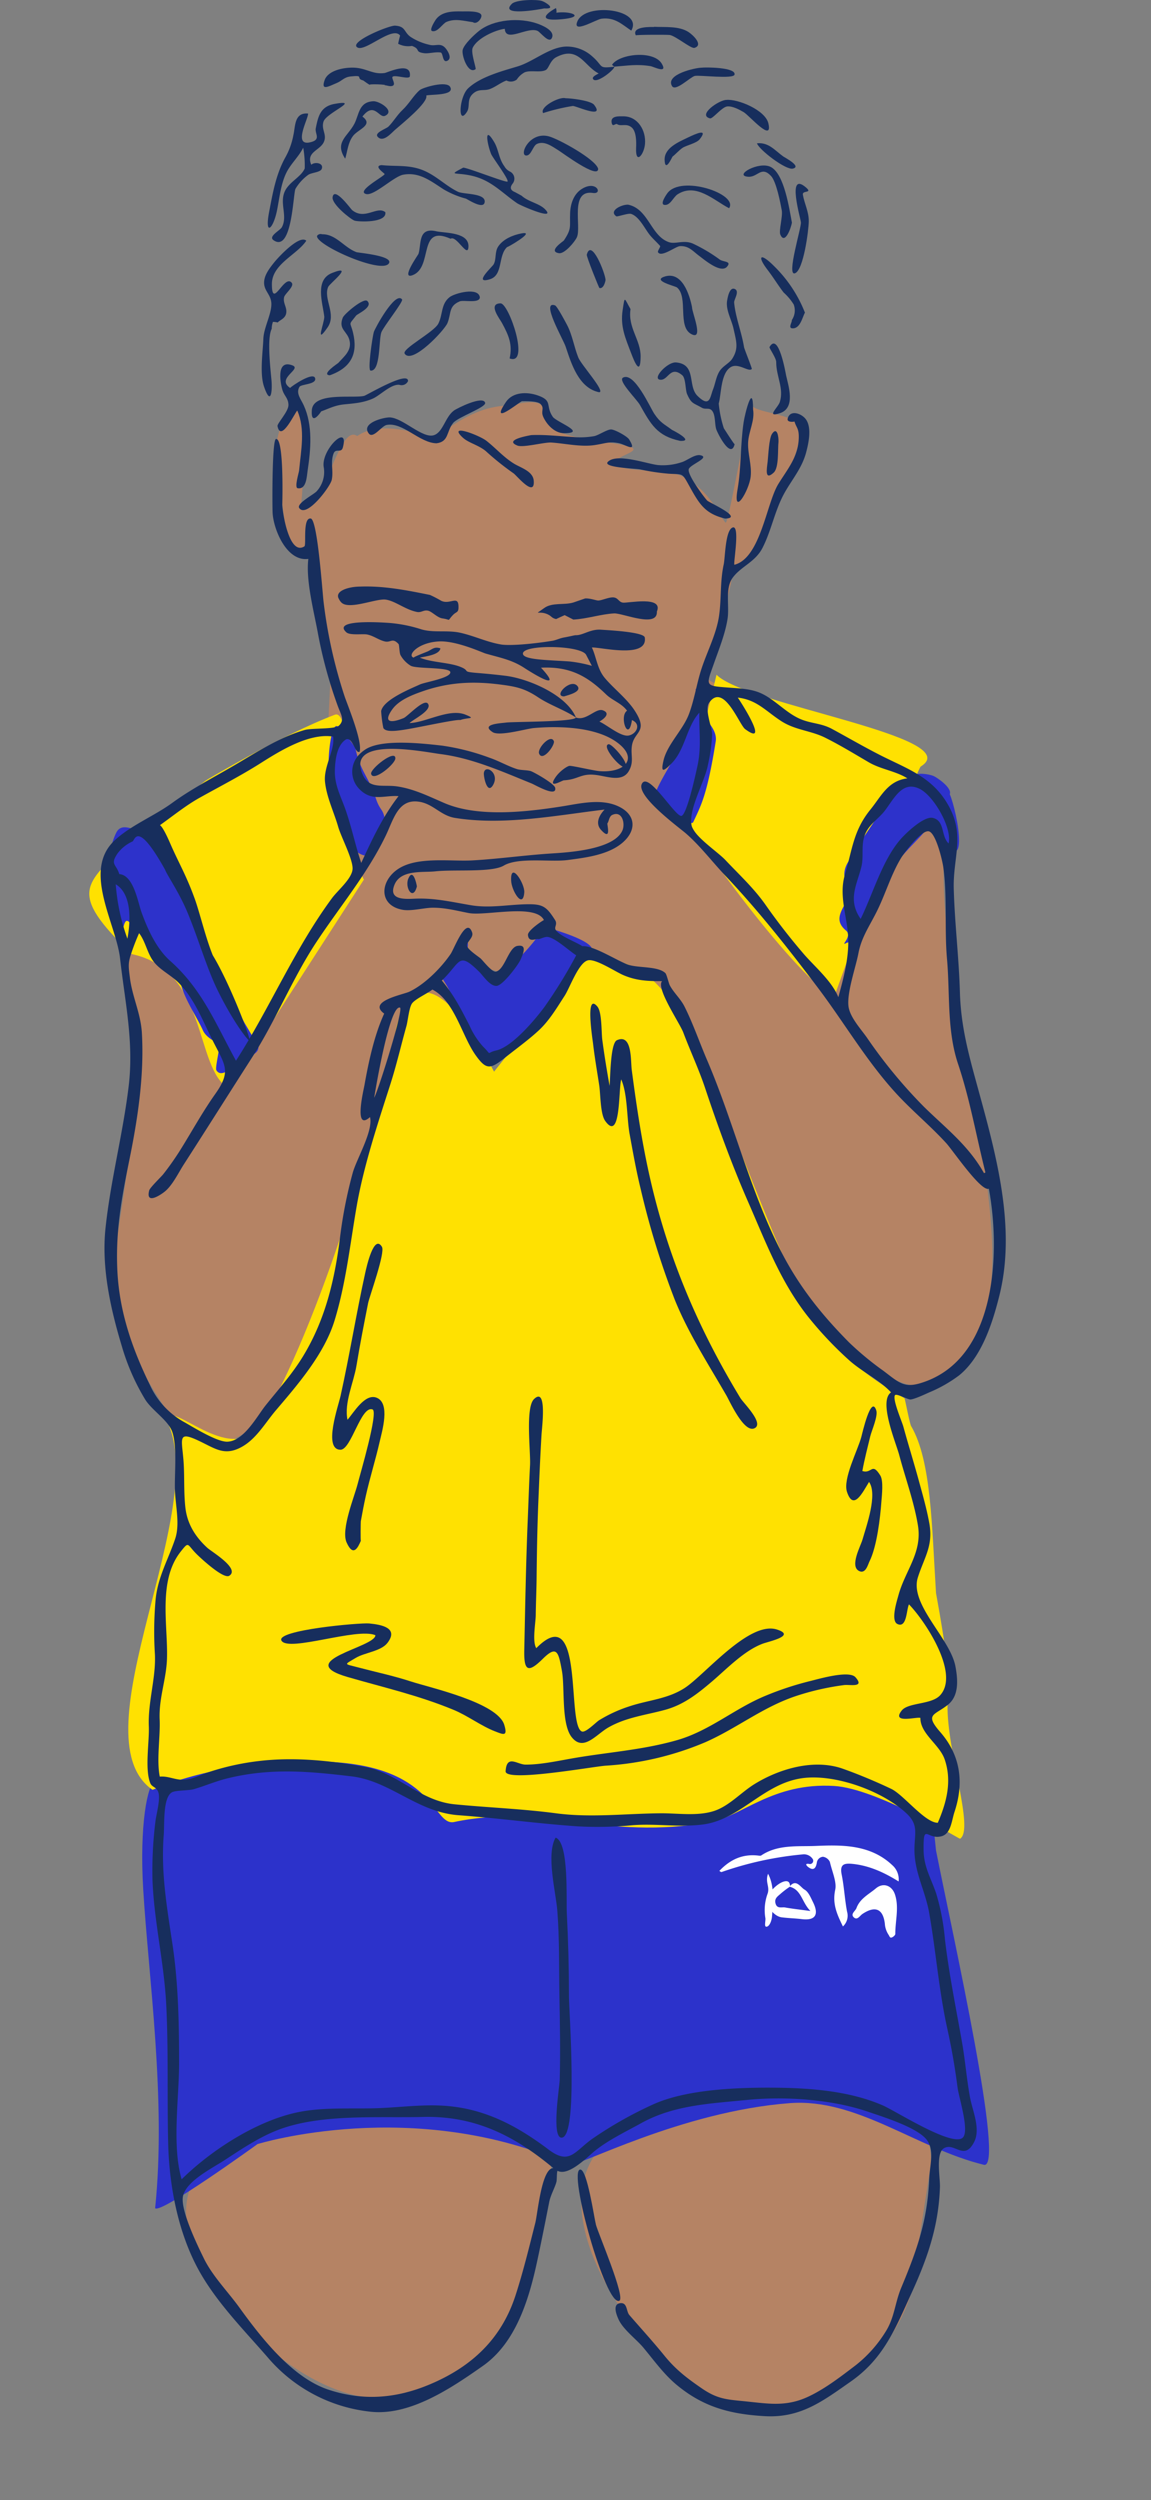
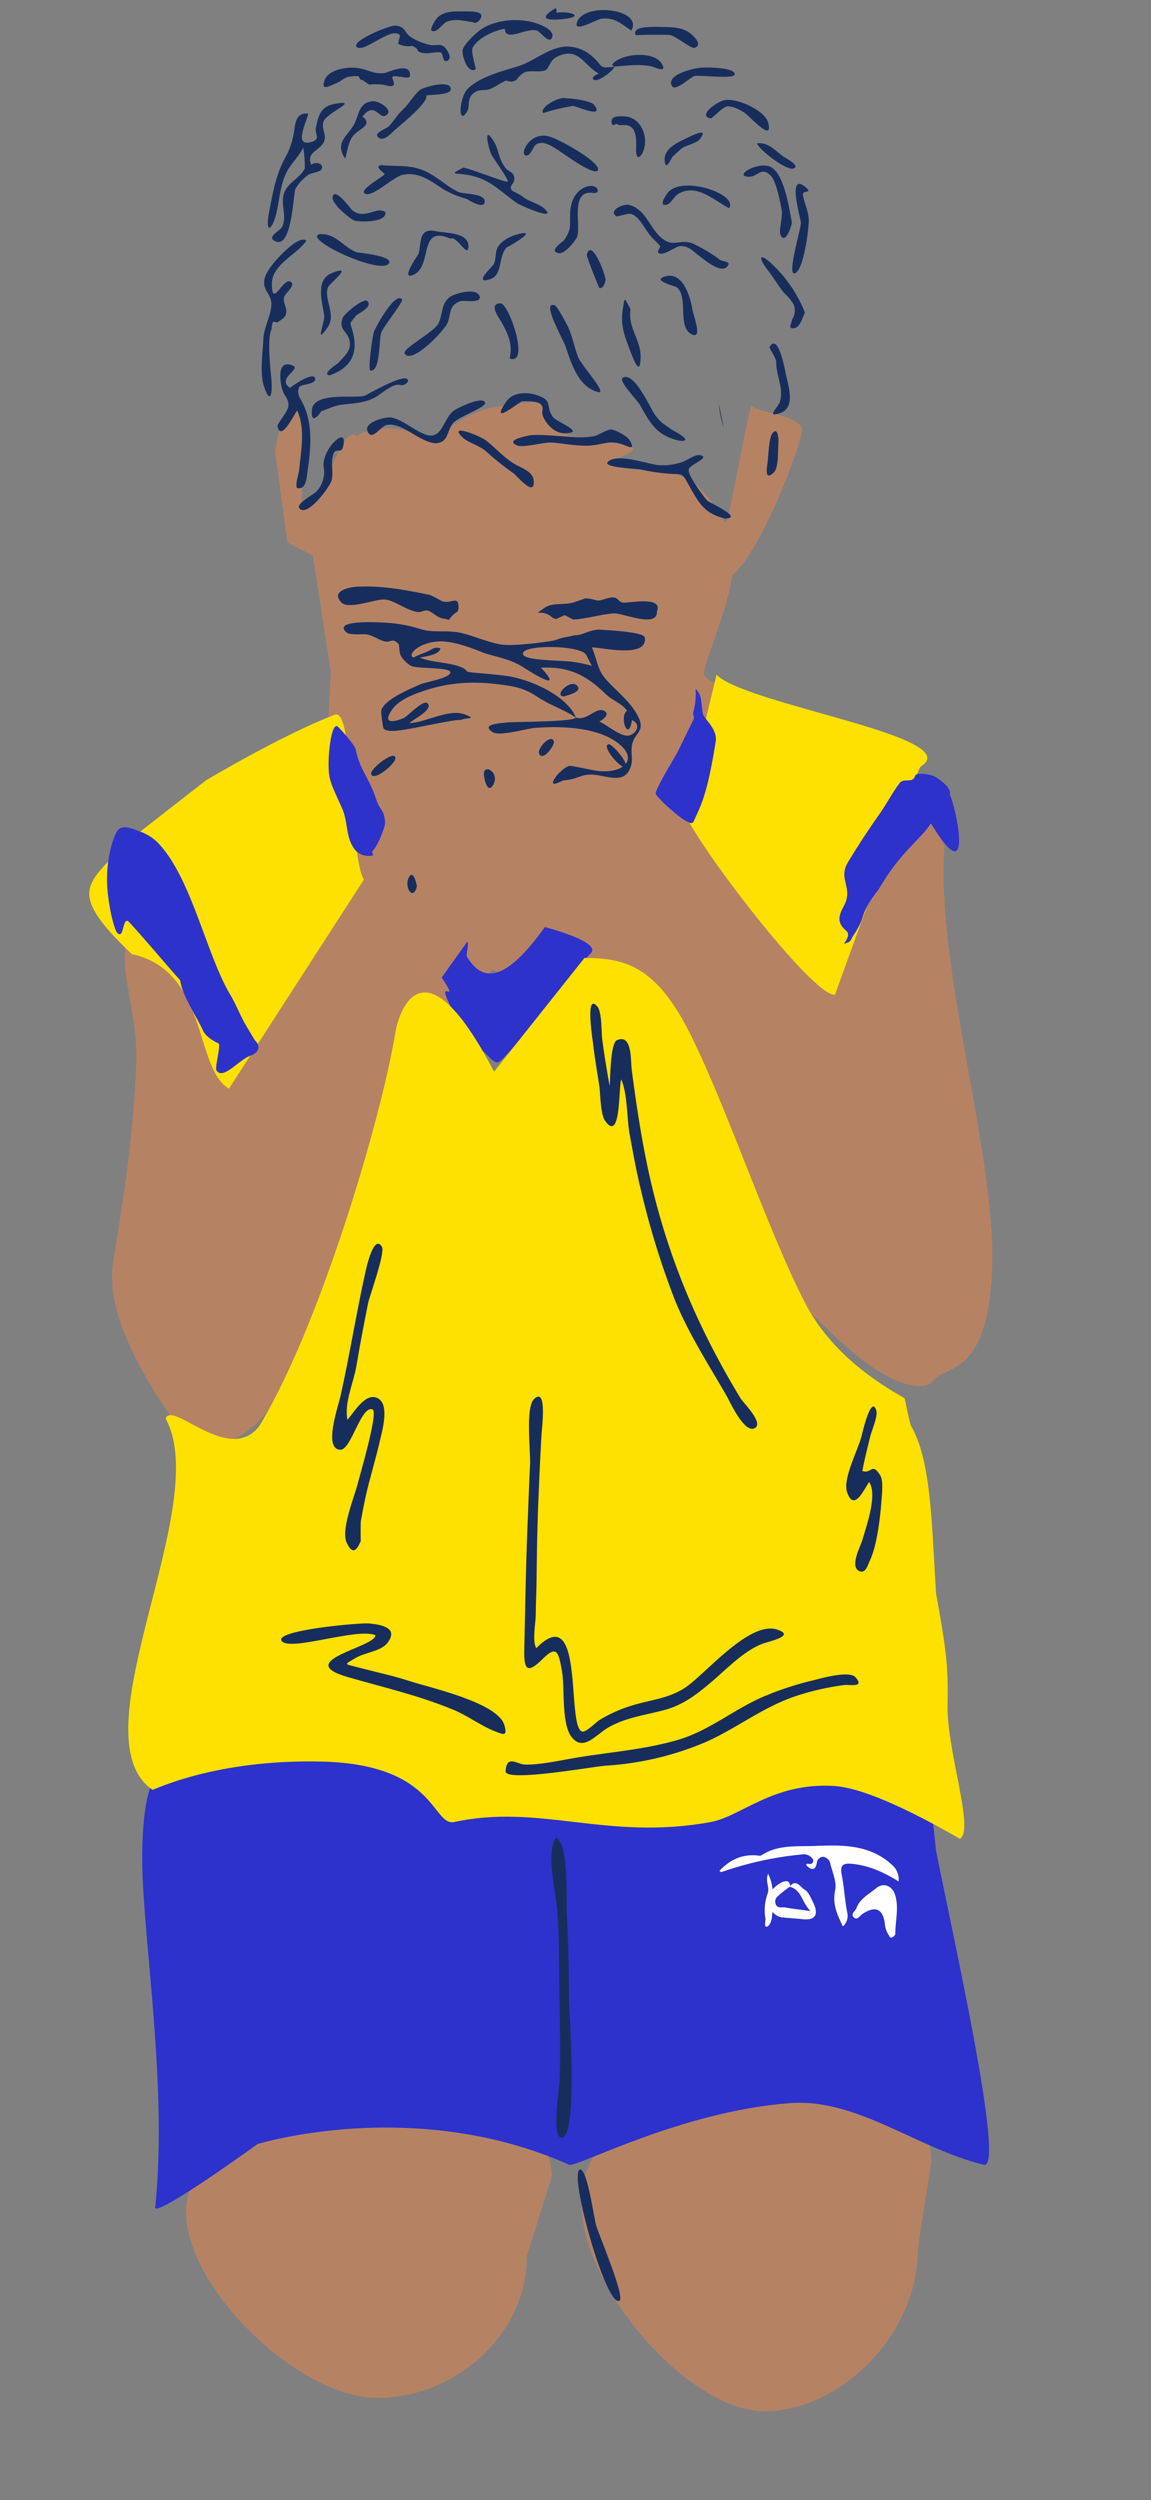
<svg xmlns="http://www.w3.org/2000/svg" width="346.011" height="751.418" viewBox="0 0 346.011 751.418">
  <rect x="0" y="0" width="346.011" height="751.418" fill="#808080" stroke="none" />
  <g id="Gruppe_30932" data-name="Gruppe 30932" transform="translate(-1154.055 -164.291)">
    <path id="Pfad_76236" data-name="Pfad 76236" d="M42.5,0C65.315,0,93.917-5.33,94.955,17.27c.017.339-7.532,23.747-7.532,24.4C87.422,64.862,65.972,84,42.5,84S-15,51.286-15,28.09,19.028,0,42.5,0Z" transform="translate(1225 801)" fill="#b58364" />
    <path id="Pfad_76238" data-name="Pfad 76238" d="M7.444-73.591c5.227,0,28.2-89.232,49.7-132.5,12.779-25.717,27.4-17.287,30.882-12.918,3.612,4.533,24.727,27.206,23.7,46.111-.729,13.419-2.344,37.269-.575,61.012,1.09,14.626,9.356,29.787,6.03,35.294-11.925,19.743-49.155-9.06-54.575,9.681-1.537,5.315,2.6,75.573,2.676,77.22l9.043,34.272,8.007,3.051,6.492,26.608c0,15.518-8.843,26.48-9.433-15.937-7.622,1.75-8.712,26.641-14.559,23.351C58.337,87.356,46.019,84,42.5,84c-2.984,0-9.912,10.307-22.492,11.6-14.768,5.5-8.3-4.109-15.461-6.35-6.017-1.882-16.409-1.284-21.5-2.137-4.772-1.149,6.671-3.838,2.781-6-3.352-1.865-14.044.711-19.516-1.293-8.566-3.138-12.19-10.7-14.278-12.431-.966-.8-3.323,36.929-4.2,35.8-1.788-2.279-15.581-.846-15.8-6.314,1.734-12.08,9.743-38.395,16.308-44.9.644-11.992,5.423-25.842,5.423-29.934,0-7.656-47.017-1.655-77.351-44.225-.742-34.889-24.543-89.538-27.4-123.09-2.931-34.475,11.148-32.218,13.661-36.831,2.475-4.543,13.175-2.872,26.831,6.832C-70.979-147.2-.429-73.591,7.444-73.591Z" transform="matrix(-0.995, -0.105, 0.105, -0.995, 1317.375, 383.402)" fill="#b58364" />
    <path id="Pfad_76237" data-name="Pfad 76237" d="M40.015.069c21.829,0,49.2-6,50.188,19.444.016.381-4.026,25.683-4.026,26.415,0,26.117-23.7,48.719-46.161,48.719S-15,57.813-15,31.7,17.557.069,40.015.069Z" transform="translate(1343.812 794.365)" fill="#b58364" />
    <g id="Gruppe_30687" data-name="Gruppe 30687" transform="translate(-187)">
      <path id="Pfad_75927" data-name="Pfad 75927" d="M224.661,45.9c15.022,22.077,56.77,80.221,50.126,81.3-20.6,3.345-42.918-3.56-60.868,5.715-29.251,15.115-51.252,42.74-53.791,42.954-51.032-.913-88.638,30.873-88.638,30.873s-18.639,30.909-20.8,29.744c-9.548-31.149-29.073-63.345-40.669-86.653-8.634-17.355-11.257-29.68-9.5-31.548,2.075-2.208-3.531-8.864,2.4-17.32,4.434-6.319,18.594-16.45,21.39-17.66C70.074,63.879,76.3,73.987,85.951,68.2c5.61-1.669,12.546-.115,21.927-4.985C125.721,53.954,172.744,19.052,199.25,0" transform="matrix(0.921, 0.391, -0.391, 0.921, 1433.47, 590.348)" fill="#2c32cb" />
      <path id="Pfad_75925" data-name="Pfad 75925" d="M166.121,729.1c8.711,8.98,75.577,18.716,61.405,27.578-1.431.9-25.8,68.586-25.8,68.586-6.611.858-43.029-47.036-45.439-55.3" transform="translate(1390.334 -362.008)" fill="#ffe101" />
      <path id="Pfad_75926" data-name="Pfad 75926" d="M63.231,0c8.432,8.693-3.9,35.844,16.949,46.934,13.953,23.821,6.849,23.68-6.869,32.259-.826.517-29.01,11.79-29.01,11.79s-25.856,6.873-42.607,8.27c-6.4.831,7.554-42.029,5.22-50.026" transform="translate(1470.667 474.066) rotate(164)" fill="#ffe101" />
      <path id="Pfad_75921" data-name="Pfad 75921" d="M61.315,31.961c.676.908-.592,3.76,0,4.693,3.661,5.761,9.712,10.016,23.313-9.082,0,0,17.264,4.418,13.827,7.856S72.989,67.718,70.581,68.206c-1.663.345-3.889-3.4-6.243-4.73C60.309,61.2,57.174,53.152,56.4,51.622c-5.029-9.975,3.273.353-2.761-8.9" transform="translate(1420.206 415.363)" fill="#2d32cb" />
      <path id="Pfad_75922" data-name="Pfad 75922" d="M4.575,28.86c-.674.47-.14,1.244-.851,2.217A21.729,21.729,0,0,0,.644,37.288c-1.167-2.934-.065-3.922.636-7.759.282-1.556-2.537-5.945-.589-9.236C8.882,6.152,11.7,3.96,15.576.2c1.662-1.938,7.6,10.673,7.6,11.809,0,1.273-10.082,8.814-10.9,9.685" transform="translate(1564.125 405.883) rotate(159)" fill="#2d32cb" />
      <path id="Pfad_75923" data-name="Pfad 75923" d="M1.64,1.637C1.422,1.345,1.2,1.047.981.752a5.419,5.419,0,0,1,5.512,0c4.021,2.859,4.089,7.213,7.121,11.061,1.577,2,3.246,3.921,4.777,5.972.4.536.716,1.114,1.065,1.665,2.162,3.4,4.453,17.343,1.785,15.837-2.379-1.342-6.412-4.222-6.868-5.126-2.97-5.89-6.145-7.249-9.707-12.713-2.333-3.579-3.1-2.206-4.608-6.408-.2-.557.087-6.651,1.584-9.4" transform="matrix(-0.966, -0.259, 0.259, -0.966, 1454.036, 422.328)" fill="#2d32cb" />
      <path id="Pfad_75919" data-name="Pfad 75919" d="M243.655,730.795c12.053.1,21.552,2.136,32.061,23.4,11.075,22.413,22.787,57.91,34.093,80.006,8.226,16.077,22.805,24.725,30.038,28.937.159.094,1.664,8.266,2.069,8.486,5.988,10.393,6.142,29.739,7.411,50.056,3.263,18.01,3.684,22.549,3.467,33.628-.271,13.823,8.159,37.435,3.762,40.23-.183.116-24.924-15.082-37.827-15.869-18.5-1.128-27.816,9.162-37.321,10.879-31.236,5.644-51.048-5.686-77.138,0-6.39.843-5.437-17.319-39.282-18.2-32.5-.846-50.936,8.675-51.226,8.471-23.34-16.321,18.408-85.352,3.981-111.555,1.857-5.646,18.936,13.936,28.062,2.36,18.307-29.919,36.988-93.331,41.024-118.587.695-4.345,7.64-30.3,29.637,11.944" transform="translate(1273.108 -278.59)" fill="#ffe101" />
      <path id="Pfad_75924" data-name="Pfad 75924" d="M33.782,49.61c-.091,2.943-.647-2.528-3.3-1.554-3.745,1.377-5.178-.68-6.805-3.247-3.34-5.276-7.764-2.189-10.75-7.627-2.672-4.868-5.237-9.875-7.559-14.966C3.769,18.7,1.648,15.474.132,11.9c-.776-1.831,2.184-3.361.483-5.037C-.232,6.025,2.222,2.915,3.4,2.036c.954-.712,5.968-3.1,7.175-1.486,5.465.589,29.477,8.78,4.783,9.287C18.205,15.555,18,21.7,24.649,33.346c3.926,9.667,4.667,6.317,8.269,13.636.434.882,1.314,1.617.863,2.628" transform="translate(1621.757 393.557) rotate(60)" fill="#2d32cb" />
      <path id="Pfad_75920" data-name="Pfad 75920" d="M27.577,67.55c-.593-3.524-.639-6.261-1.259-9.184-2.994-14.1.454-37.883-5.927-50.893a14.382,14.382,0,0,0-4.014-4.753C14.061.811,12.065-.929,10.1.561,9.026,1.377,5.154,5.768,2.6,13.045.474,19.077-.409,28,.178,29.384c1.292,3.05,3.2-4.742,4.52-1.7C7.792,34.821,10.42,41.9,13.441,49.069,12.525,53.729,14.617,61.145,15,65.5c.18,2,1.673,3.8,3.168,5.292.618.62-3.433,6.45-3.231,7.408.769,3.629,7.6-.848,11.107-.808,2.679.029,3.977-1.665,2.737-3.99" transform="translate(1366.525 416.887) rotate(-19)" fill="#2d32cb" />
      <g id="Gruppe_30591" data-name="Gruppe 30591" transform="translate(1371.304 164.291)">
        <g id="Gruppe_30592" data-name="Gruppe 30592" transform="translate(0 0)">
-           <path id="Pfad_75845" data-name="Pfad 75845" d="M62.443,225.857c-6.59.9-10.528-9.031-10.744-13.913-.1-2.32-.187-21.935,1.02-22.123,2.382-.369,1.936,18.045,1.893,19.682-.043,1.661,1.941,15.607,6.645,12.589.645-.414-.585-8.7,1.9-8.373,2.073.275,3.522,22.437,3.891,25.251a145.839,145.839,0,0,0,6.293,28.191c.988,2.91,5.394,13.462,4.53,16.639-1.377.842-2.045-4.509-4.1-3.686-2.952,1.8-3.3,6.9-3.354,9.449-.09,4.191,1.693,7.459,3.062,11.272,1.925,5.356,3.041,10.983,4.863,16.4,3.3-7.1,6.393-13.845,11.219-20.073-4.268-.329-7.957,1.725-11.689-2.036a7.41,7.41,0,0,1,0-10.607,10.718,10.718,0,0,1,1.424-1.187c4.53-3.33,16.209-2.178,23.4-1.344a68.845,68.845,0,0,1,14.294,3.663c2.772.95,5.376,2.479,8.131,3.37,1.221.395,3.4.282,4.349.677,1.281.532,6.984,3.758,7.192,5.008.486,2.909-6.019-.911-7.092-1.345-8.663-3.506-17.8-7.625-27.409-8.842-4.837-.612-28.406-5.566-23.427,6.071,2,4.671,6.144,3,10.517,3.667,5.114.784,9.5,3.02,14.139,5.008,10.109,4.327,24.526,2.66,35.121,1.007,5.558-.868,12.18-2.6,17.536.159,4.867,2.5,5.052,7.055.923,10.656-4.293,3.745-11.163,4.566-16.583,5.28-5.1.673-14.8-.919-19.189,1.668-3.654,2.153-14.705,1.1-20.581,1.732-3.706.4-10.377-.594-12.274,4.02-1.868,4.543,2.883,4.347,6.023,4.2,6-.272,11.118.978,16.966,1.963,5.49.924,10.824-.132,16.311-.28,5.214-.141,6.285.516,8.959,4.714.866,1.357-.41,2.106.256,3.075,1.228,1.785,6.072,3.532,7.955,4.806,3.353-.289,10.574,4.461,13.8,5.562,3.026,1.031,8.926.389,11.156,2.517.4.385,1.005,3.056,1.336,3.682,1.192,2.249,3.229,4.007,4.42,6.375,2.553,5.076,4.5,10.759,6.744,15.99,8.142,18.958,12.946,39.553,22.43,57.887,5.418,10.474,12.079,18.761,20.271,27.044a91.108,91.108,0,0,0,10.395,8.6c5.132,3.892,6.433,5.5,12.894,3.06,21.226-8.009,22.189-39.191,18.761-57.832-2.3,1.044-10.835-11.514-12.778-13.649-4.13-4.533-8.722-8.436-13.056-12.846-9.941-10.116-17-22.543-25.506-33.825-8.647-11.474-18.017-23.367-27.866-33.748-3.942-4.154-7.574-8.975-11.88-12.722-1.947-1.694-14.927-11.163-13.258-14.836,1.842-4.056,9.943,9.736,11.884,9.582,1.691-.134,4.5-13.417,4.771-14.613,1.37-6,.512-10.52.665-16.412-3.794,4.009-4.243,11.071-8.344,15.222-2.618,2.65-3.287,2.777-2.429-.891,1.119-4.787,5.81-9.133,7.6-13.819,1.522-3.992,2.249-8.513,3.479-12.652,1.662-5.6,4.774-11.154,5.611-16.991.746-5.2.261-10.226,1.406-15.466.419-1.917.449-9.769,2.479-10.969,2.62-1.548.359,10.588.719,11.108,7.872-2.006,9.618-18.441,13.217-24.285,2.776-4.508,5.971-8.125,6.137-13.745.091-3.069-.71-3.054-1.283-5.038.023.08-2.369.409-2.05-.861.632-2.517,3.54-1.787,5.077-.251,2.406,2.4,1.208,7.636.475,10.41-1.2,4.549-4,7.827-6.306,11.825-3.084,5.355-4.035,11.427-6.8,16.852-2.2,4.307-6.4,5.513-8.953,8.954-2.409,3.251-.943,8.521-1.573,12.45-.735,4.585-2.6,9.118-4.128,13.474-2.329,6.62-2.738,6.587,4.27,7.118,3.337.253,6.831.346,9.833,1.679,4.483,1.991,7.87,6.316,12.577,8.046,3.135,1.153,5.809,1.059,8.9,2.734,4.748,2.572,9.438,5.3,14.269,7.766,8.364,4.275,16.039,6.617,20.858,15.522,4.8,8.872,1.174,15.383,1.43,24.726.284,10.394,1.554,20.7,1.848,31.063.3,10.478,2.7,19,5.45,29.022,5.462,19.909,11.525,41.792,6.408,62.23-2.058,8.217-5.268,18.347-12.031,23.893a41.177,41.177,0,0,1-9.06,5.169c-.758.341-4.65,2.172-5.7,2.129-.867-.036-4.126-1.853-4.569-1.305-.889,1.1,2.093,7.963,2.5,9.456,1.479,5.4,3.146,10.739,4.62,16.135,1.162,4.253,2.433,8.668,3.2,13,1.2,6.739-1.557,10.208-3.456,16.194-2.584,8.146,9.734,18.27,11.307,26.8.721,3.91,1.111,8.752-2.254,11.454-4.082,3.278-7.113,2.73-2.311,8.24,6.029,6.916,7.219,15.07,4.277,23.978-.905,2.741-1.054,6.565-3.936,7.329-4.365,1.158-5.455-4.324-5.358,4.234.056,4.969,2.241,8.411,3.775,12.942a67.9,67.9,0,0,1,2.644,13.841c1.222,10.386,3.322,20.6,5.133,30.908.964,5.49,1.393,11.067,2.4,16.544.732,3.964,3.251,9.452,1.254,13.389-3.024,5.964-5.965-.106-9.174,1.963-2.414,1.556-1.032,8.88-1.119,11.576-.376,11.69-3.707,21.331-8.514,31.843-4.968,10.863-8.408,19.728-18.316,26.658-8.4,5.874-15.061,11.019-25.9,10.386-10.262-.6-18.354-2.693-26.409-9.391-3.867-3.216-6.784-7.308-9.984-11.162-2.138-2.576-6.19-5.527-7.54-8.628-.4-.909-1.96-4.418.475-4.761,2.294-.323,1.814,2.4,2.835,3.573,3.55,4.094,7.126,8.008,10.554,12.231,3.38,4.165,6.788,6.759,11.222,9.8,4.874,3.341,7.683,3.328,13.453,3.928,6.918.719,12.1,1.612,18.7-1.518,5.008-2.375,9.66-5.99,14.058-9.337a38.624,38.624,0,0,0,9.178-10.358c2.527-4.1,2.7-8.543,4.525-12.909,4.782-11.461,7.892-20.154,8.432-32.752.188-4.38,1.77-9.041-1.05-12.14-3.247-3.57-12.892-6.549-17.5-8.121-10.755-3.672-24.838-4.634-36.05-3.511-11.048,1.106-22.061,1.5-31.95,6.98-4.6,2.548-9.553,4.9-13.7,8.135-2.223,1.733-8.095,7.989-11.482,6.2-.266.429-.155,2.666-.327,3.328-.461,1.772-1.748,3.923-2.172,6.068-1.207,6.105-2.4,12.173-3.721,18.253-2.451,11.243-6.377,24.081-16.231,31-9.4,6.6-22.039,15.206-34.027,13.728a47.044,47.044,0,0,1-30.74-16.41C42.7,757.749,34.05,749.054,28.8,738.894c-5.728-11.081-8.2-24.523-8.493-36.821-.333-13.8.1-27.585-.567-41.4-.609-12.637-3.62-24.929-4.141-37.493a119.058,119.058,0,0,1,.87-17.775c.222-2.09,1.538-6.6.913-8.741-.518-1.775-1.943-1.538-2.474-2.888-1.669-4.246-.234-12.364-.42-17.011-.294-7.359,2.134-14.426,1.838-21.544a109.833,109.833,0,0,1,.218-16.749c.723-6.759,3.757-11.841,5.852-18.041,1.531-4.532.076-9.878-.063-15.032-.128-4.759.705-12.631-.769-17.094-1.142-3.455-6-6.409-8.121-9.719a66.572,66.572,0,0,1-7.01-15.894C3,451.334.211,438.953,1.47,427.018c1.513-14.353,5.25-28.363,6.966-42.712,1.593-13.335-1.124-25.274-2.589-38.33-1.179-10.506-11.384-26.27-1.738-35.411,4.836-4.583,11.956-7.389,17.405-11.362,5.847-4.262,12.275-7.55,18.517-11.2,6.862-4.016,13.586-8.48,21.3-10.716,2.181-.632,9.149-.166,10.343-1.341,1.756-1.728.589-3.224-.41-5.948a136.584,136.584,0,0,1-6-22.091c-1.172-6.359-3.612-15.615-2.821-22.048M246.429,574.211c-.973-.432-8.833,1.9-5.617-2.208,1.939-2.477,8.908-1.741,11.534-4.57,6.008-6.476-4.388-22.243-9.338-27.345-.781,1.46-.591,7.209-3.453,5.909-2.114-.961-.187-6.911.246-8.52,2.026-7.529,7.241-12.886,5.9-21.091-1.168-7.134-3.773-14.208-5.63-21.192-1-3.744-6.3-16.232-2.453-18.826-3.646-3.867-8.691-6.146-12.647-9.7a110.5,110.5,0,0,1-12.448-13.228c-8.2-10.452-12.6-22.287-17.832-34.227-4.834-11.035-9.12-22.737-12.933-34.2-1.92-5.769-4.467-11.15-6.6-16.818-1.057-2.807-8.332-13.436-6.364-15.42-4.3,0-7.681-.124-11.657-1.817-2.314-.985-8.353-5.011-10.652-4.446-2.807.691-5.426,8.237-7.007,10.677-2.334,3.6-4.583,7.423-7.75,10.369-3.041,2.83-6.664,5.428-9.916,8.021-4.618,3.683-5.808,4.017-9.054-.52-4.181-5.844-6.3-16.268-13.026-19.77-1.411,1.159-5.124,2.813-6.111,4.172-.9,1.234-1.251,5.235-1.681,6.771-1.65,5.906-2.991,11.76-4.863,17.6-3.759,11.738-8,24.457-10.11,36.629-1.981,11.414-3.225,23.157-6.634,34.288-3.063,10-10.927,19.129-17.6,26.956-3.308,3.88-5.982,8.8-10.6,11.208-4.833,2.515-7.5.482-12.132-1.758-6.714-3.245-5.711-1.3-5.14,5.089.435,4.874.066,9.991.63,14.828s2.962,8.689,6.566,12c1.331,1.222,9.909,6.25,6.634,8.406-1.708,1.125-8.408-5.12-9.607-6.28-3.23-3.125-2.382-4.293-5.03-.941-6.9,8.743-3.768,22.255-4.107,32.22-.213,6.248-2.477,11.773-2.2,18.2.226,5.283-.975,12.144.035,17.181,2.844-.267,5.086,1.351,8.163.861,2.056-.327,4.135-1.4,6.121-2.073a75.582,75.582,0,0,1,15.39-3.459c10.557-1.288,21.72-.18,32.185,1.8,9.778,1.851,16.333,10.17,26.791,11.191,10.2,1,20.271,1.349,30.456,2.7,10.473,1.387,20.945.082,31.463,0,5.182-.042,11.173.939,16.166-.734,4.438-1.487,8.037-5.555,12-8.011,7.506-4.649,17.94-7.718,26.607-4.645,4.7,1.665,10.037,3.9,14.544,6.05,3.734,1.777,10.16,10.236,14.006,10.192,2.66-6.208,4.3-12.489,2.067-19.04-1.54-4.515-7.37-7.69-7.3-12.485M24.358,712.881c9.082-8.96,23.33-18.126,36.1-20.375,7.2-1.267,14.668-.783,21.936-.972,6.8-.177,13.665-1.169,20.461-.78,12.326.706,22.2,5.948,31.826,13.208,6.452,4.868,7.879.327,13.493-3.5a118,118,0,0,1,18.232-10.226c9.759-4.3,24.271-4.921,34.832-4.894,11.244.029,23.6.825,33.951,5.357,3.948,1.728,21.369,12.9,24.108,9.533,1.843-2.266-1.336-12.139-1.689-14.928-.754-5.955-1.779-11.8-3.073-17.659-2.544-11.506-3.422-23.3-5.463-34.877-1.16-6.575-4.411-12.074-4.42-18.876-.006-4.871,1.336-7.453-2.307-10.9-7.227-6.847-21.6-12.02-31.4-10.67-11.8,1.626-18.57,12.482-29.964,13.93-6.965.885-14.091-.343-21.08.209a110.407,110.407,0,0,1-16.481.342c-11.944-.82-23.828-2.468-35.778-3.341-12.563-.917-20.434-10.283-32.275-11.694-12.918-1.538-24.429-2.553-37.316.626-3.428.846-6.627,2.232-10,3.227-1.556.46-5.47.322-6.582.936-2.774,1.535-2.229,9.307-2.5,12.9-.872,11.435,1,21.831,2.676,33.1,1.729,11.632,1.932,23.631,1.943,35.373.01,10.5-2.191,24.865.765,34.952M151.484,301.2c-14.506,1.738-30.333,4.863-44.985,2.5-4.534-.732-6.763-4.655-11.573-4.942-5.642-.337-6.98,5.684-9.275,10.41-5.578,11.49-13.686,21.12-20.752,31.815-7.31,11.062-12.154,23.453-19.257,34.544-6.9,10.771-13.7,21.553-20.623,32.31-1.595,2.477-3.389,6.241-5.678,8.13-1.213,1-5.915,4.18-4.73-.319.216-.82,3.687-4.178,4.2-4.83a84.177,84.177,0,0,0,5.506-7.889c3.4-5.5,6.43-11.006,10.179-16.3,4.86-6.864,2.91-8.638-.779-15.951-3.03-6-5.409-12.42-10.167-17.322-2.186-2.252-5.4-3.781-7.372-6.154-2.155-2.589-2.563-6.147-4.607-8.866a66.478,66.478,0,0,0-2.456,6.379c-.941,2.816-.689,3.92-.317,7,.7,5.76,3.273,10.719,3.609,16.679.725,12.816-1.245,25.718-3.794,38.248-2.339,11.5-4.144,21.448-3.579,33.177.6,12.347,4.447,23.377,9.816,34.379a24.039,24.039,0,0,0,10.071,10.987c2.756,1.53,9.983,6.1,13.166,6.005,5-.145,8.942-7.711,11.547-10.959,3.918-4.884,8-9.418,11.249-14.769,6.738-11.093,9.548-23.174,11.131-36.026a137.3,137.3,0,0,1,3.747-18.961c1.124-4.166,6.25-12.685,5.225-16.854-4.967,4.481-1.965-7.958-1.692-9.49,1.259-7.058,2.957-15.082,5.953-21.611-5.157-3.716,5.7-5.7,7.549-6.575,4.637-2.185,9.6-7.182,12.446-11.379,1.033-1.52,4.714-11.444,6.443-6.428.533,1.548-1.747,2.861-1.542,4.013s3.431,3.212,4.111,3.821c.7.629,3.413,4.206,4.6,3.925,2.676-.636,3.772-7.288,6.445-7.724,2.559-.417,2.185,1.361.932,4.15-.7,1.568-5.344,7.813-7.236,7.876-2.007.068-4.018-3.1-5.2-4.258-6.378-6.263-5.426-2.894-11.224,2.652,3.685,4.42,5.673,8.39,8.307,13.488a23.687,23.687,0,0,0,4.023,6.287c2.964,2.921.75,1.981,4.01,1.238,4.826-1.1,11.573-9.133,14.464-13.013a146.045,146.045,0,0,0,9.6-15.587c-2.108-1.335-6.053-5.035-8.4-5.5-1.141-.224-2.488.756-3.084.619-.724-.167-2.8,1.134-3.032-1.213-.127-1.267,3.847-4.008,4.8-4.509-2.52-5.029-17.536-1.142-22.581-2.1-3.715-.708-6.967-1.612-10.8-1.606-2.585,0-6.454,1.087-9.027.638-7.248-1.265-6.943-8.43-1.631-12.134,5.766-4.021,15.819-2.344,22.622-2.728,7.852-.443,15.669-1.563,23.543-2.069,5.053-.325,18.918-1.091,21.475-6.932.919-2.1-.1-6.034-3.048-4.663-.982.456-1.013,2-1.453,2.513-.207.241,1.374,5.611-1.93,1.981-1.824-2-.5-4.456,1.064-6.1M136.09,709.52c-11.7-9.765-23.59-15.771-39.2-15.377-13.548.342-30.454-.983-43.213,3.772-5.72,2.131-11.154,5.768-16.248,9.11-3.919,2.573-11.685,6.351-12.666,10.925-.876,4.085,4.408,14.919,6.306,18.781,2.593,5.276,7.175,9.9,10.612,14.654,6.5,8.994,15.893,21.126,26.81,24.729,10.292,3.4,20.166,2.732,30.426-1.573,12.74-5.345,21.639-13.8,25.847-26.875,2.332-7.245,4.053-14.338,5.918-21.723.7-2.773,1.87-16.4,5.4-16.424M40.69,376.678c10.252-15.939,17.546-33.509,28.891-48.886,1.737-2.354,6.19-5.994,6.166-8.931-.025-3-3.445-9.4-4.326-12.465-1.3-4.506-3.5-8.922-3.97-13.568-.46-4.588,3.087-9.664,2.436-13.568-7.231-1.13-15.972,4.306-21.769,7.979-5.965,3.779-12.205,6.977-18.364,10.415-4.091,2.283-7.784,5.29-11.96,8.268-.345.246.066-1.61,3.127,5.454,2.545,5.874,4.751,9.4,7.365,16.611,1.524,4.206,3.263,11.7,5.434,17.019,5.1,8.384,11.591,25.333,11.016,25.667-.214.124-4.317-4.636-9.354-14.727-3.512-7.035-6.1-16.325-9.4-24.127-2.5-5.911-5.951-10.806-6.644-12.618-8.35-14.916-9.015-8.8-9.733-8.428a11.659,11.659,0,0,0-4.467,3.546c-2.4,3.473-.424,3.217.468,6.276,4.346.326,5.6,8.494,6.687,11.479,1.879,5.18,4.474,10.916,8.627,14.612,9.638,8.578,13.646,18.85,19.768,29.991m201.845-84.857c-3.588-2.238-7.947-2.687-11.633-4.843-4.326-2.53-8.635-5.163-13.1-7.386-4.288-2.137-8.958-2.252-13.151-4.952-4.721-3.04-7.319-6.414-13.108-7.093,1.547,2.256,9.472,14.838,2.209,9.472-1.755-1.3-6.455-14.064-10.773-7.987-1.518,2.137.838,7.321.858,9.685a52.452,52.452,0,0,1-1.28,9.109c-.9,4.952-5.884,13.216-4.907,18.1.655,3.279,7.74,7.865,10.2,10.474,4.164,4.419,8.349,8.252,11.893,13.219a189.513,189.513,0,0,0,11.83,15.213c3.276,3.731,8.31,8.026,10.2,12.761,1.585-5.8,3.169-11.688,2.968-17.644-.218-6.512-2.914-12.714-1-19.167,2.241-7.544,2.515-13.23,7.685-19.594,3.243-3.992,5.223-8.642,11.1-9.369M265.56,410.477l.429-.2c-2.772-10.969-4.618-21.846-8.22-32.594-3.407-10.168-2.4-21.012-3.329-31.532-.8-9.03.11-18.5-1.09-27.445-.323-2.4-2.262-10.382-4.333-10.954-2.178-.6-7.389,6.366-8.359,7.957-3.029,4.967-4.723,10.907-7.326,16.114-2.246,4.5-4.606,7.75-5.528,12.581-.8,4.182-3.456,11.664-2.995,15.834.362,3.281,3.649,6.8,5.568,9.525a149.033,149.033,0,0,0,17.109,20.748c6.62,6.5,13.394,11.616,18.074,19.969m-10.648-99.1c1.132-4.619-4.418-14.228-8.614-16.361-5.227-2.656-7.688,2.745-10.523,6.478-1.9,2.5-4.61,3.975-5.9,6.984-1.413,3.286-.37,6.651-1.178,9.924-1.35,5.469-4.218,9.873-.22,15.662,3.706-7.558,6.477-17.593,12.01-23.956,1.563-1.8,7.046-7.081,9.736-6.4,3.638.917,2.353,5.441,4.693,7.672M82.239,387.811c1.2-2.078,8.975-26.786,7.743-27.1-3.1-.785-7.348,24.577-7.743,27.1m-74.186-47.8c.894-4.756,1.532-13.276-3.511-16.36a61.464,61.464,0,0,0,3.511,16.36" transform="translate(0 -57.876)" fill="#172e5d" />
          <path id="Pfad_75846" data-name="Pfad 75846" d="M176.945,302.821c-3.506-2.33-7.765-3.688-11.4-6.1-4.043-2.683-6.646-3.223-11.558-3.843-8.26-1.042-15.507-.628-23.331,2.125-3.064,1.078-6.941,2.593-8.926,5.373-2.632,3.685-.867,4.356,3.421,2.61,1.2-.49,6.127-5.955,7.3-4.332,1.426,1.965-4.5,4.753-5.531,5.836,5.01-.178,11.948-4.528,16.854-2.517,3.358,1.376.706.759-1.6,1.6-1.074-.209-8.42,1.356-13.95,2.4-5.095.96-8.381,1.367-9.174,0a35.708,35.708,0,0,1-.657-5.09c.672-3.443,8.879-6.723,11.654-8,1.522-.7,9.249-1.923,9.144-3.674-.095-1.589-10.077-.974-11.874-1.93a8.624,8.624,0,0,1-3.118-3.234c-.364-.771-.337-3.057-.582-3.32-1.869-2.01-2.3-.34-4.133-.775-1.866-.443-3.3-1.66-5.267-2.081-1.288-.276-5.182.336-6.285-.659-4.6-4.151,11.873-2.9,13.17-2.8a42.58,42.58,0,0,1,9.49,1.942c3.778,1.056,7.725.131,11.626,1,4.138.925,7.97,2.8,12.183,3.51,2.6.436,9.489-.122,15.509-1.117,1.036-.171,2.186-.754,3.4-.973,2.414-.435,3.152-.7,3.609-.692,2.17.035,4.39-1.9,7.591-1.655,1.563.122,12.88.628,13.134,2.348.96,6.516-13.523,2.8-15.915,3,1.315,2.672,1.584,6.367,3.845,9.1,2.726,3.294,7.033,6.5,9.339,10.354,3.694,5.97-.47,5.8-1.127,10.008-.459,2.943.711,4.841-.96,7.7-2.007,3.431-6.509,1.549-9.907,1.141-4.537-.544-5.138,1.363-9.609,1.618-.527.03-5.087,2.845-2.47-.969,1.223-1.782,3.526-3.367,4.226-3.381,1.11,0,7.171,1.444,8.985,1.59,6.952.559,11.352-3.193,6.41-7.7-5.961-5.431-17.532-6.006-26.152-5.254-2.288.2-10.352,2.573-12.41,1.228-3.661-2.39,2.129-2.631,4.094-2.876,2.3-.287,20.591-.159,20.93-1.52,3.094,1.17,5.987-2.951,8.138-2.152,2.216.823.689,2.366-1.058,3.375,2.309,1.031,6.483,4.662,8.822,4.195,2.313-.462,3.861-3.4.96-4.646-1.046,7.068-3.951-1.172-1.469-2.814-1.687-2.3-4.328-2.994-6.316-4.911-5.367-5.189-10.513-8.473-19.557-8.016,6.87,7.411-1.769,2.167-5.1.01-3.737-2.418-7.255-3.022-11.532-4.257-1.077-.311-8.93-3.986-14.229-3.641-6.374.414-9.527,4.346-7.353,4.879-.458-.113,3.952-1.778,4.229-1.919,1.475-.749,2-1.433,3.742-.891-.28,2.095-5.079,2.462-6.149,2.81,3.523,1.46,8.729,1.4,12.128,2.741,3.355,1.327-.088,1.44,5.512,1.886,2.7.216,5.391.486,8.084.816,6.746.827,18.344,5.669,21.175,12.556m3.1-18.783c-1.327-3-19.039-3.268-19.041-.454,0,1.932,7.62,1.916,14.063,2.377a39.821,39.821,0,0,1,6.663,1.312" transform="translate(-34.059 -87.161)" fill="#172e5d" />
          <path id="Pfad_75847" data-name="Pfad 75847" d="M228.5,266.584c.28,5.109-10.3.436-12.853.571-4,.211-8.177,1.652-12.269,1.854q-1.3-.673-2.6-1.333-1.293.568-2.567,1.179c-1.391-.293-1.292-.847-2.534-1.422-2.732-1.265-4.457.575-1.069-1.882,2.458-1.783,5.993-.819,8.812-1.684.462-.142,3.474-1.209,3.517-1.212,1.477-.1,3.367.656,3.976.632,1.022-.042,2.939-.929,4.24-.954,1.734-.034,1.752,1.39,3.118,1.583,1.49.211,12.246-2.138,10.233,2.67" transform="translate(-61.277 -82.79)" fill="#172e5d" />
          <path id="Pfad_75848" data-name="Pfad 75848" d="M111.378,257.569c7.149-.256,13.92,1.091,20.965,2.511a36.054,36.054,0,0,1,3.411,1.773c2.743,1.282,5.3-2.031,5.162,2.139-.048,1.421-.711,1.136-1.621,2.078-2.034,2.1-.308,1.483-3.234,1.059-1.5-.217-3.116-2.042-4.281-2.313-1.352-.314-2.013.641-3.337.381-3.489-.686-6.4-3.22-9.328-3.706-2.774-.462-10.917,3.128-13.334.931a3.624,3.624,0,0,1-.789-1.094c-1.509-2.459,2.989-3.759,6.386-3.759" transform="translate(-33.335 -81.266)" fill="#172e5d" />
          <path id="Pfad_75849" data-name="Pfad 75849" d="M84.329,58.8c-1.365,2.754-3.758,4.827-5.1,7.593-1.644,3.4-2.034,7.524-2.764,11.18-1.166,5.845-3.809,7.948-2.375.48,1.074-5.59,2.007-11.073,4.751-16.133a21.9,21.9,0,0,0,2.551-7c.589-2.532.242-6.778,4.4-6.375.078,1.634-4.933,10.4,1.173,8.486,2.644-.827.823-2.528,1.137-4.066.7-3.451,1.318-6.559,5.682-7.334,8.08-1.436-2.528,2.705-3.35,5.316-.764,2.428,1.119,3.849.091,6.146-1.152,2.575-5.426,3-3.772,6.835,1.1-1,3.882-.5,3.118,1.289-.43,1.006-3.028,1.062-4.021,1.734a14.018,14.018,0,0,0-3.843,4.2c-.721,1.281-.994,19.359-6.606,15.451-1.67-1.163,1.982-2.906,2.522-3.925,1.731-3.265-.625-6.9.73-10.413,1.2-3.122,4.929-4.485,6.125-7.207a29.833,29.833,0,0,0-.449-6.252" transform="translate(-23.425 -14.409)" fill="#172e5d" />
-           <path id="Pfad_75850" data-name="Pfad 75850" d="M263.889,161.75a34.442,34.442,0,0,0,1.527,7.4c-.009-.023,3.194,5.032,3.253,4.783-1.1,4.639-5.029-3.051-5.507-4.412-.541-1.538-.19-4.378-1.313-5.677-.848-.982-1.939-.233-3.009-.843-2.63-1.5-3.185-1.176-4.476-4.141-.515-1.183-.374-4.737-1.44-5.635-3.645-3.071-4.209,1.652-6.664,1.34-2.494-.316,2.234-5.418,4.8-5.19,6.23.552,3.389,7.034,6.428,10.034,3.759,3.71,3.775.376,4.677-1.912.678-1.719.906-3.655,1.839-5.281,1.036-1.8,3.054-2.526,3.987-4.026,1.915-3.075,1.187-5.116.34-8.973-.6-2.728-2.446-5.744-1.9-8.552.094-.478.645-4.277,2.388-3.311,1.352.749-.38,3.14-.3,4.009.395,4.438,2.252,8.909,2.97,13.405.088.548,2.466,6.428,2.339,6.566-.955,1.042-4.036-1.949-6.338-.547-3.018,1.838-2.814,8.051-3.608,10.962" transform="translate(-78.071 -40.438)" fill="#172e5d" />
+           <path id="Pfad_75850" data-name="Pfad 75850" d="M263.889,161.75a34.442,34.442,0,0,0,1.527,7.4" transform="translate(-78.071 -40.438)" fill="#172e5d" />
          <path id="Pfad_75851" data-name="Pfad 75851" d="M84.4,105.918c-2.777,4.229-10.342,7-10.339,13.027,0,7.836,3.747-3.15,5.966-.376.857,1.072-2.076,3.28-2.3,4.328-.406,1.907,1.061,3.152.59,5.009-.382,1.505-2.024,1.919-2.5,2.593a5.625,5.625,0,0,0-1.438-.194,5.8,5.8,0,0,0-.368,2.072c-1.5,2.861-.329,12.492-.073,15.493.284,3.315-.186,7.855-2.232,1.925-1.355-3.928-.368-10.308-.208-14.473.13-3.4,2.7-7.793,2.379-10.879-.288-2.769-2.661-3.708-2.065-6.883.348-1.852,1.789-3.692,2.949-5.141,1.31-1.636,7.62-8.423,9.638-6.5" transform="translate(-22.573 -33.565)" fill="#172e5d" />
          <path id="Pfad_75852" data-name="Pfad 75852" d="M204.841,26.549c.419.638-5.51,5.48-6.392,3.661-.333-.687,1.363-1.392,1.717-1.62-4.419-2.239-6.046-8.438-12.793-4.867-1.787.945-2.206,3.361-3.1,3.829-1.668.874-4.5-.035-6.334.689a6.485,6.485,0,0,0-2.395,2.187,2.916,2.916,0,0,1-3.107.279c-1.752.656-3.112,1.815-4.816,2.51-1.94.792-3.534-.258-5.411,1.616-1.713,1.708-.648,3.712-1.634,5.27-2.82,4.452-2.392-4.442.34-7.037,3.648-3.464,10.227-5.187,14.88-6.591,4.736-1.43,9.339-5.658,14.371-5.964a11.4,11.4,0,0,1,8,2.893c3.653,3.159,1.643,3.72,6.7,3.165Z" transform="translate(-50.443 -6.513)" fill="#172e5d" />
          <path id="Pfad_75853" data-name="Pfad 75853" d="M81.749,167.642c.4-.53,7.246-5.213,7.547-2.783.219,1.764-4.27,1.606-4.761,2.476-1.1,1.955.453,3.645,1.3,5.507,2.767,6.07,2.149,13.169,1.163,19.732-.247,1.642-.338,5.682-2.991,5.2-1.029-.188.379-4.663.44-5.328.557-6.028,1.924-12.356-.54-18-.58.284-4.913,9.846-5.957,4.665-.156-.773,3.337-4.38,3.3-6.36-.038-1.949-1.155-2.645-1.723-4.206-.51-1.4-2.382-9.721,2.921-7.688,2.934,1.125-5.031,3.89-.7,6.786" transform="translate(-24.782 -51.038)" fill="#172e5d" />
          <path id="Pfad_75854" data-name="Pfad 75854" d="M211.047,956.032c2.081-.021,4.141,14.378,4.7,16.563.652,2.563,8.975,21.9,7.046,22.878-4.033,2.056-15.6-39.4-11.744-39.441" transform="translate(-66.853 -303.958)" fill="#172e5d" />
          <path id="Pfad_75855" data-name="Pfad 75855" d="M258.718,219.626c-5.937-1.468-7.643-4.206-10.529-9.389-2.527-4.54-1.878-3.807-6.418-4.1a65.745,65.745,0,0,1-8.581-1.292c-1.4-.273-11.382-.559-9.713-2.269,2.716-2.784,12.171.763,15.268.978a17.788,17.788,0,0,0,6.89-.864c1.551-.428,3.965-2.479,5.677-2.1,3.058.685-3.195,2.823-3.528,4.206-.408,1.691,4.418,8.166,5.539,9.406.539.6,11.2,5.27,5.4,5.419" transform="translate(-70.992 -63.759)" fill="#172e5d" />
          <path id="Pfad_75856" data-name="Pfad 75856" d="M138.311,189.339c-5.126-.1-10.127-6.437-14.99-5.518-1.516.286-4.06,4.27-5.373,2.578-2.47-3.185,4.6-4.907,6.327-4.842,3.945.147,9.839,6.454,13.259,5.342,2.728-.888,3.364-5.394,5.946-7.355.992-.753,8.87-4.646,9.449-2.375.346,1.358-8.192,4.284-9.624,6.065-2.061,2.565-1.224,5.627-4.993,6.105" transform="translate(-37.335 -56.103)" fill="#172e5d" />
          <path id="Pfad_75857" data-name="Pfad 75857" d="M158.622,69.293c1.661.137,12.972,4.627,13.31,4.186.475-.622-4.528-7.248-4.934-8.279-1.236-3.14-2.186-8.863.959-3.516,1.311,2.229,1.336,4.921,3.043,7.233a3.792,3.792,0,0,0,1.61,1.533,2.383,2.383,0,0,1,.833,3.682q-1.313,1.709.713,2.513l2.022,1.1c2.075,1.875,5.284,2.258,7.068,4.1,3.442,3.547-7.37-1.122-8.421-1.844-4.751-3.261-7.827-7.008-13.885-8.32-4.823-1.044-6.985.1-2.319-2.389" transform="translate(-49.608 -18.912)" fill="#172e5d" />
          <path id="Pfad_75858" data-name="Pfad 75858" d="M172.211,11.466c-2.872.369-8.3,2.8-9.647,5.712-.634,1.368,1.119,6.23.877,6.413-2.271,1.724-4.315-4.281-3.874-5.847.482-1.708,3.365-4.408,4.862-5.613,4.418-3.553,12.331-4.118,17.683-2.181,1.4.506,5,2,4.354,4.029-.751,2.361-3.487-1.5-4.432-1.9-3.047-1.3-9.6,3.647-9.823-.609" transform="translate(-50.713 -2.812)" fill="#172e5d" />
          <path id="Pfad_75859" data-name="Pfad 75859" d="M187.267,190.934c4.415-.178,8.146.331,12.575.579a24.266,24.266,0,0,0,6.348-.263c1.353-.287,3.928-2.062,5.106-2.013,1.11.045,4.807,2.041,5.407,3.022,2.552,4.169-1.095,1.514-3.118,1.111-2.962-.591-3.977.081-7.317.572-4.154.61-8.8-.488-12.932-.771-2.114-.145-8.51,1.611-10.252.906-4.2-1.7,3.38-2.986,4.183-3.144" transform="translate(-57.809 -60.163)" fill="#172e5d" />
          <path id="Pfad_75860" data-name="Pfad 75860" d="M230.5,90.193c6.144,1.26,6.8,9.4,12.265,11.266,1.968.674,4.356-.735,7.131.395a47.815,47.815,0,0,1,8.1,4.8c1.162.84,3.715.458,2.234,2.171-1.867,2.159-6.863-2.133-8.327-3.214-1.99-1.468-3.163-3.11-5.844-2.953-1.31.077-5.584,3.475-6.574,1.831-.222-.368.833-1.665.623-1.9-.957-1.069-2.02-2.019-2.947-3.115-1.6-1.887-3.273-5.731-5.8-6.518-.859-.267-4.13.925-4.412.731-2.4-1.655,1.636-3.6,3.55-3.495" transform="translate(-71.921 -28.672)" fill="#172e5d" />
          <path id="Pfad_75861" data-name="Pfad 75861" d="M121.325,72.755c4.138.437,7.73-.1,11.671,1.243,4.416,1.5,7.3,4.817,11.3,6.765,1.678.816,8.24.377,8.046,3.016-.19,2.575-5.143-.772-5.677-.956a26.652,26.652,0,0,1-6.647-2.766c-3.862-2.483-7.312-5.3-12.156-4.422-2.867.518-8.778,6.448-11.185,5.808-3.133-.833,5.589-5.394,5.577-6,0-.224-3.462-2.432-.933-2.685" transform="translate(-36.881 -23.129)" fill="#172e5d" />
          <path id="Pfad_75862" data-name="Pfad 75862" d="M124.26,11.294c3.262.184,2.642,1.849,4.647,3.331a16.994,16.994,0,0,0,5.685,2.41c1.951.579,3.4-.814,4.983,1.149.6.741,2.069,3.05.331,3.721-1.37.529-1.11-2.427-1.9-2.539-1.646-.234-3.647.4-4.991.205-2.94-.419-.887-1.185-3.624-2.185a6.541,6.541,0,0,1-4.144-.643q.24-1.245.585-2.466c-2.23-3.045-10.409,4.944-12.809,3.588-2.758-1.559,9.088-6.523,11.236-6.571" transform="translate(-35.803 -3.588)" fill="#172e5d" />
-           <path id="Pfad_75863" data-name="Pfad 75863" d="M285.266,178.835c.576,3.425-1.376,6.655-1.5,10.04-.123,3.41,1.147,6.676.78,10.124-.454,4.269-5.447,12.462-3.944,3.822,1.162-6.676.8-13.2,1.812-20.068.4-2.7,2.851-12.353,2.851-3.919" transform="translate(-89.125 -55.78)" fill="#172e5d" />
          <path id="Pfad_75864" data-name="Pfad 75864" d="M124.2,32.418c-.2,1.04-4.1-.449-5.105.06-.737.373,1.316,2.524-.317,2.856-.84.171-1.648-.324-2.214-.211,1.353-.269-5.2-.489-4.38-.119-.417-.186-2-1.346-2-1.346-2.505-.651.546-1.685-3.821-1.2-1.96.218-2.5,1.28-4.174,1.98-2.55,1.067-4.789,2.418-3.6-.909,1.147-3.212,6.741-3.983,9.58-3.667,3.393.378,5.066,2.01,8.412,1.563.91-.121,8.187-3.7,7.623.989" transform="translate(-31.241 -9.472)" fill="#172e5d" />
          <path id="Pfad_75865" data-name="Pfad 75865" d="M212.869,160.615c-6.154-1.258-8.365-8.572-10.073-13.7-.741-2.224-7.587-13.962-3.2-12.413.65.23,3.254,5.2,3.594,5.837,1.628,3.071,2.119,6.644,3.414,9.863.873,2.173,8.269,10.309,6.267,10.41" transform="translate(-62.996 -42.717)" fill="#172e5d" />
          <path id="Pfad_75866" data-name="Pfad 75866" d="M156.584,130.25c-.151,1.889-4.879.679-6.065,1.18-3.378,1.427-2.482,3.527-3.667,6.5-.858,2.156-10.7,12.632-12.878,9.206-.914-1.438,8.847-6.465,10.135-9.038,1.386-2.771.737-5.881,3.382-7.945,1.516-1.183,8.724-3.133,9.093.091" transform="translate(-42.576 -40.847)" fill="#172e5d" />
          <path id="Pfad_75867" data-name="Pfad 75867" d="M180.358,204.942c.307,4.983-5.062-1.594-6.038-2.319a82.645,82.645,0,0,1-8.063-6.418c-2.115-2.011-5.436-2.675-7.218-4.332-4.77-4.433,4.948-.727,7.084.947,2.882,2.258,5.114,4.894,8.254,6.84,2.107,1.305,5.852,2.305,5.982,5.282" transform="translate(-50.151 -60.334)" fill="#172e5d" />
          <path id="Pfad_75868" data-name="Pfad 75868" d="M182.751,175.684c-.5-.063-10.056,7.974-4.827.213,2.047-3.039,6.312-3.079,9.47-2,4.767,1.631,2.284,3.054,4.6,6.458,1.082,1.588,10.489,4.909,3.421,4.936-2.816.012-5.188-2.53-6.259-4.862-.869-1.891.474-2.517-.818-3.9-.916-.976-4.679-.853-5.588-.852" transform="translate(-56.073 -55.082)" fill="#172e5d" />
          <path id="Pfad_75869" data-name="Pfad 75869" d="M208.87,69.706c.153,3.355-10.812-4.83-11.932-5.519-1.888-1.162-4.184-2.937-6.439-1.944-1.273.56-1.7,3.482-3.206,3.505-2.326.036.872-7.338,6.772-5.759,2.932.785,13.992,6.847,14.8,9.716" transform="translate(-59.305 -19)" fill="#172e5d" />
          <path id="Pfad_75870" data-name="Pfad 75870" d="M247.269,185.311c-6.954-1.478-8.8-4.987-12.064-10.772-1.013-1.8-6.75-7.351-5.094-8.239,3.4-1.823,8.164,9.051,9.425,10.91,1.827,2.693,2.836,2.972,5.351,4.837-.163-.12,7,3.5,2.381,3.264" transform="translate(-73.067 -52.805)" fill="#172e5d" />
          <path id="Pfad_75871" data-name="Pfad 75871" d="M136.623,40.51c.732,2.063-7.441,8.583-9.465,10.377-1.078.956-3.552,3.89-5.165,2-1.035-1.215,2.6-2.386,3.252-3.033,1.5-1.479,2.6-3.472,4.242-5.016,1.994-1.871,3.285-4.344,5.166-5.951.941-.8,8.067-2.908,9.155-.96,1.507,2.7-6.112,2.18-7.186,2.585" transform="translate(-38.727 -11.8)" fill="#172e5d" />
          <path id="Pfad_75872" data-name="Pfad 75872" d="M307.434,92.6c-.056-1.134-4.345-15.451,1.44-10.573,2.3,1.939-1.095.828-.852,2.236.482,2.8,1.812,5.086,1.779,8.035-.028,2.5-1.537,14.6-4.135,15.587-2.672,1.02,1.943-13.752,1.767-15.286" transform="translate(-96.918 -25.755)" fill="#172e5d" />
          <path id="Pfad_75873" data-name="Pfad 75873" d="M119.4,168.672c-2.5-.294-5.809,3.193-7.99,4.142-2.929,1.274-5.512,1.425-8.681,1.745-2.85.288-4.769,1.38-6.832,2.089.025-.008-3.129,4.794-2.82-.308.342-5.66,12.482-3.514,15.747-4.351.754-.193,13.312-7.685,13.175-4.433a2.123,2.123,0,0,1-2.6,1.115" transform="translate(-29.587 -53.01)" fill="#172e5d" />
          <path id="Pfad_75874" data-name="Pfad 75874" d="M297.911,90.079c-.211,1.518-2.133,6.885-3.5,3.564-.459-1.118.78-5.427.454-7.23-.387-2.14-1.625-8.629-3.231-10.338-2.956-3.148-3.977.426-6.85.232-4.579-.311,3.162-4.786,6.765-2.941,4.089,2.095,5.564,12.555,6.359,16.713" transform="translate(-90.097 -23.182)" fill="#172e5d" />
          <path id="Pfad_75875" data-name="Pfad 75875" d="M100.644,154.894c-2.8-.179,2.448-3.608,2.535-3.707,1.662-1.885,3.983-3.609,3.434-6.523-.578-3.072-3.535-3.453-2.08-7.1.448-1.123,6.276-6.084,7.381-5,1.839,1.811-2.952,3.852-3.356,4.367-2.466,3.143-1.767,1.653-.921,5.253,1.408,5.991-.358,10.334-6.992,12.707" transform="translate(-31.737 -42.096)" fill="#172e5d" />
          <path id="Pfad_75876" data-name="Pfad 75876" d="M304.3,130.011c-.757,1.411-1.376,4.577-3.5,4.723-1.807.125-.306-1.8-.438-2.488a5.139,5.139,0,0,0,.564-4.685,16.6,16.6,0,0,0-3.034-3.6c-1.693-2.217-3.112-4.568-4.805-6.776-3.253-4.244-2.215-5.3,1.842-1.248a40.047,40.047,0,0,1,9.369,14.071" transform="translate(-92.573 -36.049)" fill="#172e5d" />
          <path id="Pfad_75877" data-name="Pfad 75877" d="M94.889,201.9c-1.151-5.239,7.734-13.718,5.714-6.133-.5,1.876-2.173.051-2.822,1.9-.973,2.768.061,5.028-.52,7.844-.419,2.03-7.589,11.6-9.771,8.469-.958-1.375,4.591-4.194,5.281-5.087a8.577,8.577,0,0,0,2.118-6.989" transform="translate(-27.781 -61.28)" fill="#172e5d" />
          <path id="Pfad_75878" data-name="Pfad 75878" d="M211.607,84.031c-6.99-.992-3.382,10.116-4.779,13.3-.6,1.365-3.7,5.073-5.39,4.814-3.472-.533,1.329-3.607,1.466-3.813,2.471-3.72,1.7-4.107,1.882-8.334.124-2.836,1.136-5.857,3.824-7.355,4.238-2.362,6.018,1.861,3,1.391" transform="translate(-63.645 -26.042)" fill="#172e5d" />
          <path id="Pfad_75879" data-name="Pfad 75879" d="M144.2,101.853c2.8.528,9.763.276,9.487,4.695-.216,3.458-3.61-3.645-5.372-2.491-9.968-4.45-5.122,8.551-11.408,10.949-3.736,1.426,1.669-6.121,1.759-6.4.932-2.9-.28-8.213,5.534-6.752" transform="translate(-43.111 -32.301)" fill="#172e5d" />
          <path id="Pfad_75880" data-name="Pfad 75880" d="M112.387,49.216c3.495,2.579-1.369,3.792-2.889,5.909-1.473,2.052-1.592,4.437-2.281,6.75-3.314-4.931.733-6.646,2.751-10.485,1.443-2.747,1.279-6.6,5.749-6.78,1.741-.07,6.574,2.9,3.495,4.375-1.823.874-3.215-4.418-6.825.231" transform="translate(-33.688 -14.18)" fill="#172e5d" />
          <path id="Pfad_75881" data-name="Pfad 75881" d="M272.947,44.016c3.446-.347,11.691,3.045,12.629,7.034,1.426,6.059-5.731-2.367-7.424-3.359-1.274-.747-3.384-1.9-4.98-1.711-1.614.2-4.344,3.79-5.139,3.586-3.858-.986,2.693-5.55,4.914-5.55" transform="translate(-84.839 -13.984)" fill="#172e5d" />
          <path id="Pfad_75882" data-name="Pfad 75882" d="M296.826,157.021c.063-1.254-2.188-4.289-2.018-4.586,2.729-4.749,4.875,8,5,8.575.678,3.1,2.939,9.735-1.882,11.309-4.324,1.411-.5-1.755-.007-3.392,1.259-4.163-1.095-7.61-1.095-11.905" transform="translate(-93.728 -48.126)" fill="#172e5d" />
          <path id="Pfad_75883" data-name="Pfad 75883" d="M256.275,130.971c-.044,1.491,3.657,10.13-.216,8.069-4.246-2.259-.833-11.086-4.3-14.011-.5-.424-7.335-1.978-3.958-3.2,5.507-2,7.767,5.525,8.479,9.144" transform="translate(-78.487 -38.625)" fill="#172e5d" />
          <path id="Pfad_75884" data-name="Pfad 75884" d="M118.844,153.154c-.982.015.552-10.149.96-11.588.274-.969,6.44-12.443,8.5-9.807.477.61-5.658,8.256-6.246,9.928-.784,2.228-.194,11.753-3.215,11.467" transform="translate(-37.682 -41.764)" fill="#172e5d" />
          <path id="Pfad_75885" data-name="Pfad 75885" d="M96.909,103.2c4.191-.082,6.608,4.015,10.342,5.38.548.2,11.234,1.069,9.718,3.382-2.164,3.3-22.093-5.566-21.587-8.276a1.306,1.306,0,0,1,1.527-.486" transform="translate(-30.322 -32.786)" fill="#172e5d" />
          <path id="Pfad_75886" data-name="Pfad 75886" d="M232.359,134.9c-.855,5.6,3.075,9.219,3.037,14.26-.046,6.011-1.848,1.628-2.833-.962-1.715-4.515-3.335-8.03-2.572-13.008.685-4.474.417-3.684,2.368-.29" transform="translate(-73.061 -41.993)" fill="#172e5d" />
          <path id="Pfad_75887" data-name="Pfad 75887" d="M267.694,88.583c-4.566-2.352-9.916-7.72-15.458-4.2-1.357.863-2.184,3.446-4,3.2-1.484-.2.711-3.255.886-3.494,4.086-5.608,21.423.2,18.573,4.489" transform="translate(-78.761 -25.998)" fill="#172e5d" />
          <path id="Pfad_75888" data-name="Pfad 75888" d="M241.241,11.8c3.307.176,7.486-.3,10.385,1.572,1.376.888,4.577,3.938,1.79,4.767-1.02.3-5.5-3.5-7.383-3.871-.615-.121-10.333-.094-10.23.112-1.417-2.822,4.968-2.512,5.435-2.512,0-.023,0-.045,0-.068" transform="translate(-74.906 -3.749)" fill="#172e5d" />
          <path id="Pfad_75889" data-name="Pfad 75889" d="M226.216,10.611c-2.9-1.96-4.948-4.059-8.917-3.588-1.664.2-9,4.747-7.256.749,2.505-5.758,19.9-3.605,16.174,2.839" transform="translate(-66.696 -1.405)" fill="#172e5d" />
          <path id="Pfad_75890" data-name="Pfad 75890" d="M98.1,133.108c-.482-4.144-2.945-11.056,2.307-13.149,6.952-2.772-.7,3.144-1.14,4.175-1.534,3.63,2.594,8.179-.181,12.178-3.909,5.634-.975-1.261-.987-3.2" transform="translate(-30.857 -37.904)" fill="#172e5d" />
          <path id="Pfad_75891" data-name="Pfad 75891" d="M260.5,29.8c1.078-.164,10.461-.171,10,2.071-.294,1.436-10.693.07-11.968.407-1.412.372-5.8,4.821-6.837,3.038-2.073-3.559,7.22-5.519,8.8-5.515" transform="translate(-79.93 -9.452)" fill="#172e5d" />
          <path id="Pfad_75892" data-name="Pfad 75892" d="M232.571,60.717c.073-1.591.118-4.819-1.268-6.066-1.62-1.458-3.272-.241-4.439-1.043-.521-.358-1.408,1.149-1.662-.542-.3-2.02,2.255-1.818,3.543-1.816,4.382.005,6.836,4.295,6.5,8.283-.276,3.281-2.913,6.411-2.675,1.185" transform="translate(-71.593 -16.289)" fill="#172e5d" />
          <path id="Pfad_75893" data-name="Pfad 75893" d="M158.228,8.252c-2.733-.368-5.323-1.192-7.96-.063-1.123.48-2.685,3.228-4.3,2.734-.883-.271.683-2.743.763-2.889,1.7-3.106,5.472-3.064,8.357-3.014.988.017,5.411-.26,5.7,1.162.193.938-1.394,2.925-2.567,2.07" transform="translate(-46.324 -1.589)" fill="#172e5d" />
          <path id="Pfad_75894" data-name="Pfad 75894" d="M180.07,102.808c4.817-.913-5.04,4.736-4.236,4.034-2.9,2.532-1.168,8.478-5.238,9.741-5.217,1.618.735-3.8,1.1-4.451.917-1.628.251-3.766,1.447-5.484,1.539-2.209,4.407-3.359,6.922-3.839" transform="translate(-53.561 -32.652)" fill="#172e5d" />
          <path id="Pfad_75895" data-name="Pfad 75895" d="M178.171,150.228c.914-4.2-.254-6.879-2.319-10.692-.653-1.205-4.31-5.809-.413-5.863,2.523-.035,8.96,18.833,2.732,16.555" transform="translate(-55.216 -42.497)" fill="#172e5d" />
          <path id="Pfad_75896" data-name="Pfad 75896" d="M118.095,90.969c.542,3.313-8.281,2.923-9.326,2.515-1.245-.486-6.819-4.952-6.533-7.006.477-3.425,5.487,3.553,5.858,3.856,3.874,3.166,7.493-1.384,10,.634" transform="translate(-32.501 -27.192)" fill="#172e5d" />
          <path id="Pfad_75897" data-name="Pfad 75897" d="M201.727,43.261c1.569-.009,7.582.692,8.567,1.977,3.293,4.3-4.9.52-6.362.337a59.276,59.276,0,0,0-8.96,2.144c-1.176-1.807,4.927-5.053,6.754-4.459" transform="translate(-61.942 -13.729)" fill="#172e5d" />
          <path id="Pfad_75898" data-name="Pfad 75898" d="M226.091,27.743l-.7-.579c2.206-3.341,12.506-4.431,14.953-.355,1.915,3.189-2.419.916-3.363.76-4.113-.677-6.87-.147-10.923.151Z" transform="translate(-71.661 -7.685)" fill="#172e5d" />
-           <path id="Pfad_75899" data-name="Pfad 75899" d="M190.63,2.523c-1.5.309-13.707,2.5-9.732-1.389,1.283-1.256,7.54-1.38,9.116-.818,1.051.375,4.453,2.485.615,2.207" transform="translate(-57.263 0.004)" fill="#172e5d" />
          <path id="Pfad_75900" data-name="Pfad 75900" d="M248.575,66.481c.018-3.447,4.094-5.165,6.73-6.441,2.839-1.374,6.471-2.969,3.828.383-.972,1.232-3.987,1.792-5.175,2.6-1.085.739-2.181,2.018-2.986,2.605-.121.087-2.309,5.148-2.4.851" transform="translate(-79.032 -18.575)" fill="#172e5d" />
          <path id="Pfad_75901" data-name="Pfad 75901" d="M297.126,193.205c-.263,2.2.194,7.754-1.445,9.256-2.758,2.528-2.075-1.071-1.812-3.328.2-1.734.395-6.973,1.312-8.331,1.572-2.329,2.011.994,1.946,2.4" transform="translate(-93.346 -60.405)" fill="#172e5d" />
          <path id="Pfad_75902" data-name="Pfad 75902" d="M219.919,119.192c-.1.658-.636,2.716-1.844,2.423-.14-.034-3.946-9.5-3.806-10.025,1.355-5.106,5.554,5.578,5.65,7.6" transform="translate(-68.123 -35.041)" fill="#172e5d" />
          <path id="Pfad_75903" data-name="Pfad 75903" d="M289.292,63.129c3.493-.366,5.343,2.11,7.876,3.943.5.361,5.633,2.993,2.921,3.661-2.137.527-10.24-5.719-10.8-7.6" transform="translate(-91.977 -20.057)" fill="#172e5d" />
-           <path id="Pfad_75904" data-name="Pfad 75904" d="M180.934,386.938c-.294-6.078,4.152.9,3.948,3.539-.4,5.209-3.867-.622-3.948-3.539" transform="translate(-57.522 -122.251)" fill="#172e5d" />
          <path id="Pfad_75905" data-name="Pfad 75905" d="M199.391,4.959c4.5-.636,9.1,1.356,1.108,1.991-8.846.7-1.279-3.4-1.232-3.388a2.932,2.932,0,0,1,.124,1.4" transform="translate(-62.382 -1.129)" fill="#172e5d" />
          <path id="Pfad_75906" data-name="Pfad 75906" d="M126.5,333.754c.188,1.594-6.681,7.327-7.283,4.728-.351-1.513,7.257-7.459,7.283-4.728" transform="translate(-37.9 -105.886)" fill="#172e5d" />
          <path id="Pfad_75907" data-name="Pfad 75907" d="M.786.006c.923.072,3.551,6.262,2.847,7.78C2.569,10.079-1.75-.283.786.006" transform="translate(151.936 223.935) rotate(-19)" fill="#172e5d" />
          <path id="Pfad_75908" data-name="Pfad 75908" d="M197.707,326.418c.026,1.541-3.461,6.04-4.467,3.65-.69-1.64,3.674-6.246,4.467-3.65" transform="translate(-61.415 -103.531)" fill="#172e5d" />
          <path id="Pfad_75909" data-name="Pfad 75909" d="M168.888,340.345c.087-3.157,4.924-.355,2.788,3.36-1.649,2.865-2.737-1.8-2.788-3.36" transform="translate(-53.696 -107.771)" fill="#172e5d" />
          <path id="Pfad_75910" data-name="Pfad 75910" d="M138.057,388.991c-1.17,4.523-3.722.319-2.573-2.361,1.4-3.258,2.459,1.461,2.573,2.361" transform="translate(-42.983 -122.562)" fill="#172e5d" />
          <path id="Pfad_75911" data-name="Pfad 75911" d="M190.326,691.046c14.612-14.809,8.987,23.314,13.739,25.052,1.123.41,4.219-2.8,5.124-3.371a41.69,41.69,0,0,1,9.055-4.174c5.77-1.938,11.581-2.189,16.761-5.583,6.024-3.948,19.289-20.192,27.656-17.532,5.855,1.861-2.257,3.527-4.213,4.244-5.648,2.074-10.921,7.666-15.415,11.478-4.292,3.642-8.428,6.893-13.95,8.409-5.874,1.612-11.637,2.211-17.068,5.3-3.693,2.1-7.505,7.4-11.044,2.916-3.18-4.03-2.025-14.883-2.925-19.856-1.034-5.714-1.5-7.892-5.746-3.692-4.464,4.411-5.713,3.659-5.581-2.589.275-13.048.5-26.108,1.043-39.142.229-5.508.4-10.991.692-16.5.211-3.994-1.455-17.279,1.2-19.83,3.975-3.823,2.388,8.391,2.248,10.748-.391,6.578-.666,13.177-.938,19.742-.321,7.737-.458,15.49-.539,23.245-.039,3.742-.212,7.482-.258,11.224-.029,2.363-1.1,7.905.163,9.9" transform="translate(-59.362 -195.673)" fill="#172e5d" />
          <path id="Pfad_75912" data-name="Pfad 75912" d="M225.125,465.057c-.846,2.451-.043,19.193-4.833,12.452-1.477-2.078-1.384-8.059-1.784-10.677-.636-4.163-1.365-8.329-1.85-12.519-.151-1.312-2.429-15.6,1.286-11.167,1.421,1.694,1.19,7.752,1.482,9.969.619,4.68,1.376,9.226,2.192,13.87.246-2.05.193-12.812,2.208-13.716,4.65-2.084,4.1,6.185,4.464,8.95,1.467,11.146,3.137,22.3,5.669,33.263,5.471,23.68,14.4,44.561,26.987,65.34.9,1.486,7.226,7.613,4.26,9.069-3.15,1.548-7.405-8-8.442-9.8-5.42-9.4-11.442-18.678-15.519-28.76a244.63,244.63,0,0,1-10.3-33.461c-1.32-5.373-2.29-10.89-3.289-16.333-.883-4.812-.6-12.048-2.533-16.483" transform="translate(-68.62 -140.622)" fill="#172e5d" />
          <path id="Pfad_75913" data-name="Pfad 75913" d="M106.656,600.977c1.834-2.069,5.273-8.1,8.827-6.606,4.094,1.717,1.574,10.022.851,13.195-1.245,5.459-2.938,10.81-4.165,16.281-.57,2.542-1.044,5.092-1.508,7.654-.035.192-.115,6.149.026,5.821-.844,1.97-2.264,5.089-4.3.524-1.747-3.91,2.391-13.825,3.358-17.7.663-2.657,6.291-21.622,4.442-22.279-3.484-1.238-6.383,12.1-9.618,12.116-5.313.023-.658-13.182.009-16.191,2.7-12.193,4.7-24.6,7.39-36.862.411-1.872,2.64-11.925,5.045-7.931,1.056,1.752-3.755,14.917-4.154,16.921-1.25,6.27-2.464,12.52-3.507,18.833-.821,4.965-3.757,11.181-2.693,16.219" transform="translate(-32.446 -174.252)" fill="#172e5d" />
          <path id="Pfad_75914" data-name="Pfad 75914" d="M178.5,766.953c.323-5.133,3.5-2.012,5.937-1.99,4.6.04,9.993-1.163,14.564-1.95,10.506-1.809,20.592-2.433,30.94-5.372,9.811-2.787,17.2-9.4,26.48-13.281a92.728,92.728,0,0,1,13.744-4.536c2.483-.607,11.587-3.293,13.51-1.119,2.88,3.256-1.727,2.121-3.454,2.36a77.915,77.915,0,0,0-14.505,3.315c-9.989,3.347-17.757,9.709-27.207,13.866a90.878,90.878,0,0,1-29.928,7.04c-3.888.272-30.294,5.06-30.08,1.666" transform="translate(-56.753 -234.595)" fill="#172e5d" />
          <path id="Pfad_75915" data-name="Pfad 75915" d="M107.9,718.912c-5.525-2.363-26.128,5.156-28.229,1.646-1.9-3.172,23.6-5.44,26.365-5.175,3.685.352,8.968,1.32,5.486,5.853-1.93,2.511-6.85,2.9-9.487,4.474-3.674,2.2-3.6,1.745.65,2.875,5.283,1.4,10.545,2.493,15.773,4.2,5.941,1.938,26.173,6.358,28.191,13.094,1.061,3.54-.181,2.953-2.9,1.891-4.075-1.591-8.111-4.669-12.336-6.417-10.548-4.364-20.97-6.716-31.861-9.872-16.772-4.86,8.415-8.949,8.35-12.568" transform="translate(-25.299 -227.439)" fill="#172e5d" />
          <path id="Pfad_75916" data-name="Pfad 75916" d="M335.485,642.458c-1.972,3.238-4.7,8.808-6.63,3.009-1.3-3.9,3.21-12.444,4.31-16.526.25-.926,2.928-12.878,4.495-7.973.555,1.737-1.412,6.117-1.812,7.788-.83,3.462-1.745,6.919-2.378,10.423,2.862.97,2.825-2.783,5.394,1.338,1,1.6.469,5.978.344,7.725-.35,4.959-1.368,13.663-3.581,18.081-.481.96-1.166,3.972-3.206,2.875-2.766-1.488.537-7.464,1.087-9.391,1.152-4.038,4.621-13.578,1.977-17.35" transform="translate(-104.482 -197.054)" fill="#172e5d" />
          <path id="Pfad_75917" data-name="Pfad 75917" d="M199.939,809.771c4.074,1.378,3.161,18.584,3.373,22.7.43,8.35.651,16.725.652,25.081,0,4.511,2.809,41.831-2.118,42.389-3.288.372-.722-15.314-.668-17.285.233-8.526.063-16.921-.085-25.437s.031-17.02-.634-25.5c-.439-5.607-3.423-16.852-.52-21.943" transform="translate(-63.169 -257.455)" fill="#172e5d" />
          <path id="Pfad_75918" data-name="Pfad 75918" d="M203.748,305.132c-3.339-.011,1.861-5.449,3.947-3.206,1.642,1.764-2.615,2.8-3.947,3.206" transform="translate(-64.433 -95.819)" fill="#172e5d" />
        </g>
      </g>
      <path id="Pfad_74137" data-name="Pfad 74137" d="M40.652,23.951c-3.394-2.458-6.043-4.523-7.235-8.685-.656-2.288-3.465-4.428-5.332-6.607a2.744,2.744,0,0,0-2.554-.4,2.034,2.034,0,0,0-.8,2.461c.552,1.65.27,2.7-1.758,2.343-.356-.064-1.569-.431-.14-.938a.981.981,0,0,0,.34-1.784,3.14,3.14,0,0,0-3.366.151A101.906,101.906,0,0,0,.75,26.629c-.12.127-.495.016-.75.01,1.331-4.783,3.9-7.821,7.992-9.49.346-.14.821-.272.969-.549,2.818-5.288,8.5-7.48,13.028-10.139C28.77,2.476,36.305-1.713,45.114.72a5.677,5.677,0,0,1,3.979,3.43c-5.2-.356-10.056-.056-14.7,1.829-2.4.975-3.391,1.941-1.378,4.394,2.369,2.888,4.3,6.136,6.635,9.056a4.393,4.393,0,0,1,1,4.523" transform="matrix(0.883, 0.469, -0.469, 0.883, 1569.793, 703.09)" fill="#fff" />
      <path id="Pfad_74138" data-name="Pfad 74138" d="M.2,10.292C-.231,7.276,1.551,4.871,2.568,2.337,3.647-.347,6.428-.738,8.514,1.263c2.959,2.842,3.767,6.929,5.638,10.4.173.319-.1,1.05-.394,1.409-.45.555-.836-.01-1.3-.235A6.861,6.861,0,0,1,9.908,10.39c-2.566-3.663-5.127-3.422-7.3.632-.45.84-.422,2.5-1.832,2.1S.326,11.261.2,10.292" transform="matrix(0.883, 0.469, -0.469, 0.883, 1603.176, 728.604)" fill="#fff" />
      <path id="Pfad_74139" data-name="Pfad 74139" d="M4.392,1.87C4.943-1.288,7.392.5,8.768.531s2.793,1.248,4.05,2.145c3.363,2.4,3.272,4.6-.582,6.077-1.905.731-3.721,1.651-5.623,2.368C4.408,11.95.864,10.3.158,8.109c-.691-2.142,1-6.707,2.8-7.323.725-.248,1.2.374,1.57.959A28.4,28.4,0,0,0,3.053,4.917C2.7,5.974,1.944,7.052,2.983,8.235c1.214,1.383,2.182.1,3.18-.225,2.182-.7,4.313-1.558,7.216-2.628C9.809,4.282,8.024.971,4.392,1.87" transform="matrix(0.883, 0.469, -0.469, 0.883, 1575.4, 727.637)" fill="#fff" />
      <path id="Pfad_74182" data-name="Pfad 74182" d="M.123,0C2.5,3.247,2.8,7.856,3.08,12.469c.092,1.489-.334,2.9-.973,3.26-1.079.614-.668-1.575-.924-2.412A14.321,14.321,0,0,1,.8,6.041C1.3,3.768-.471,2.676.123,0" transform="translate(1571.825 727.451) rotate(8)" fill="#fff" />
    </g>
  </g>
</svg>